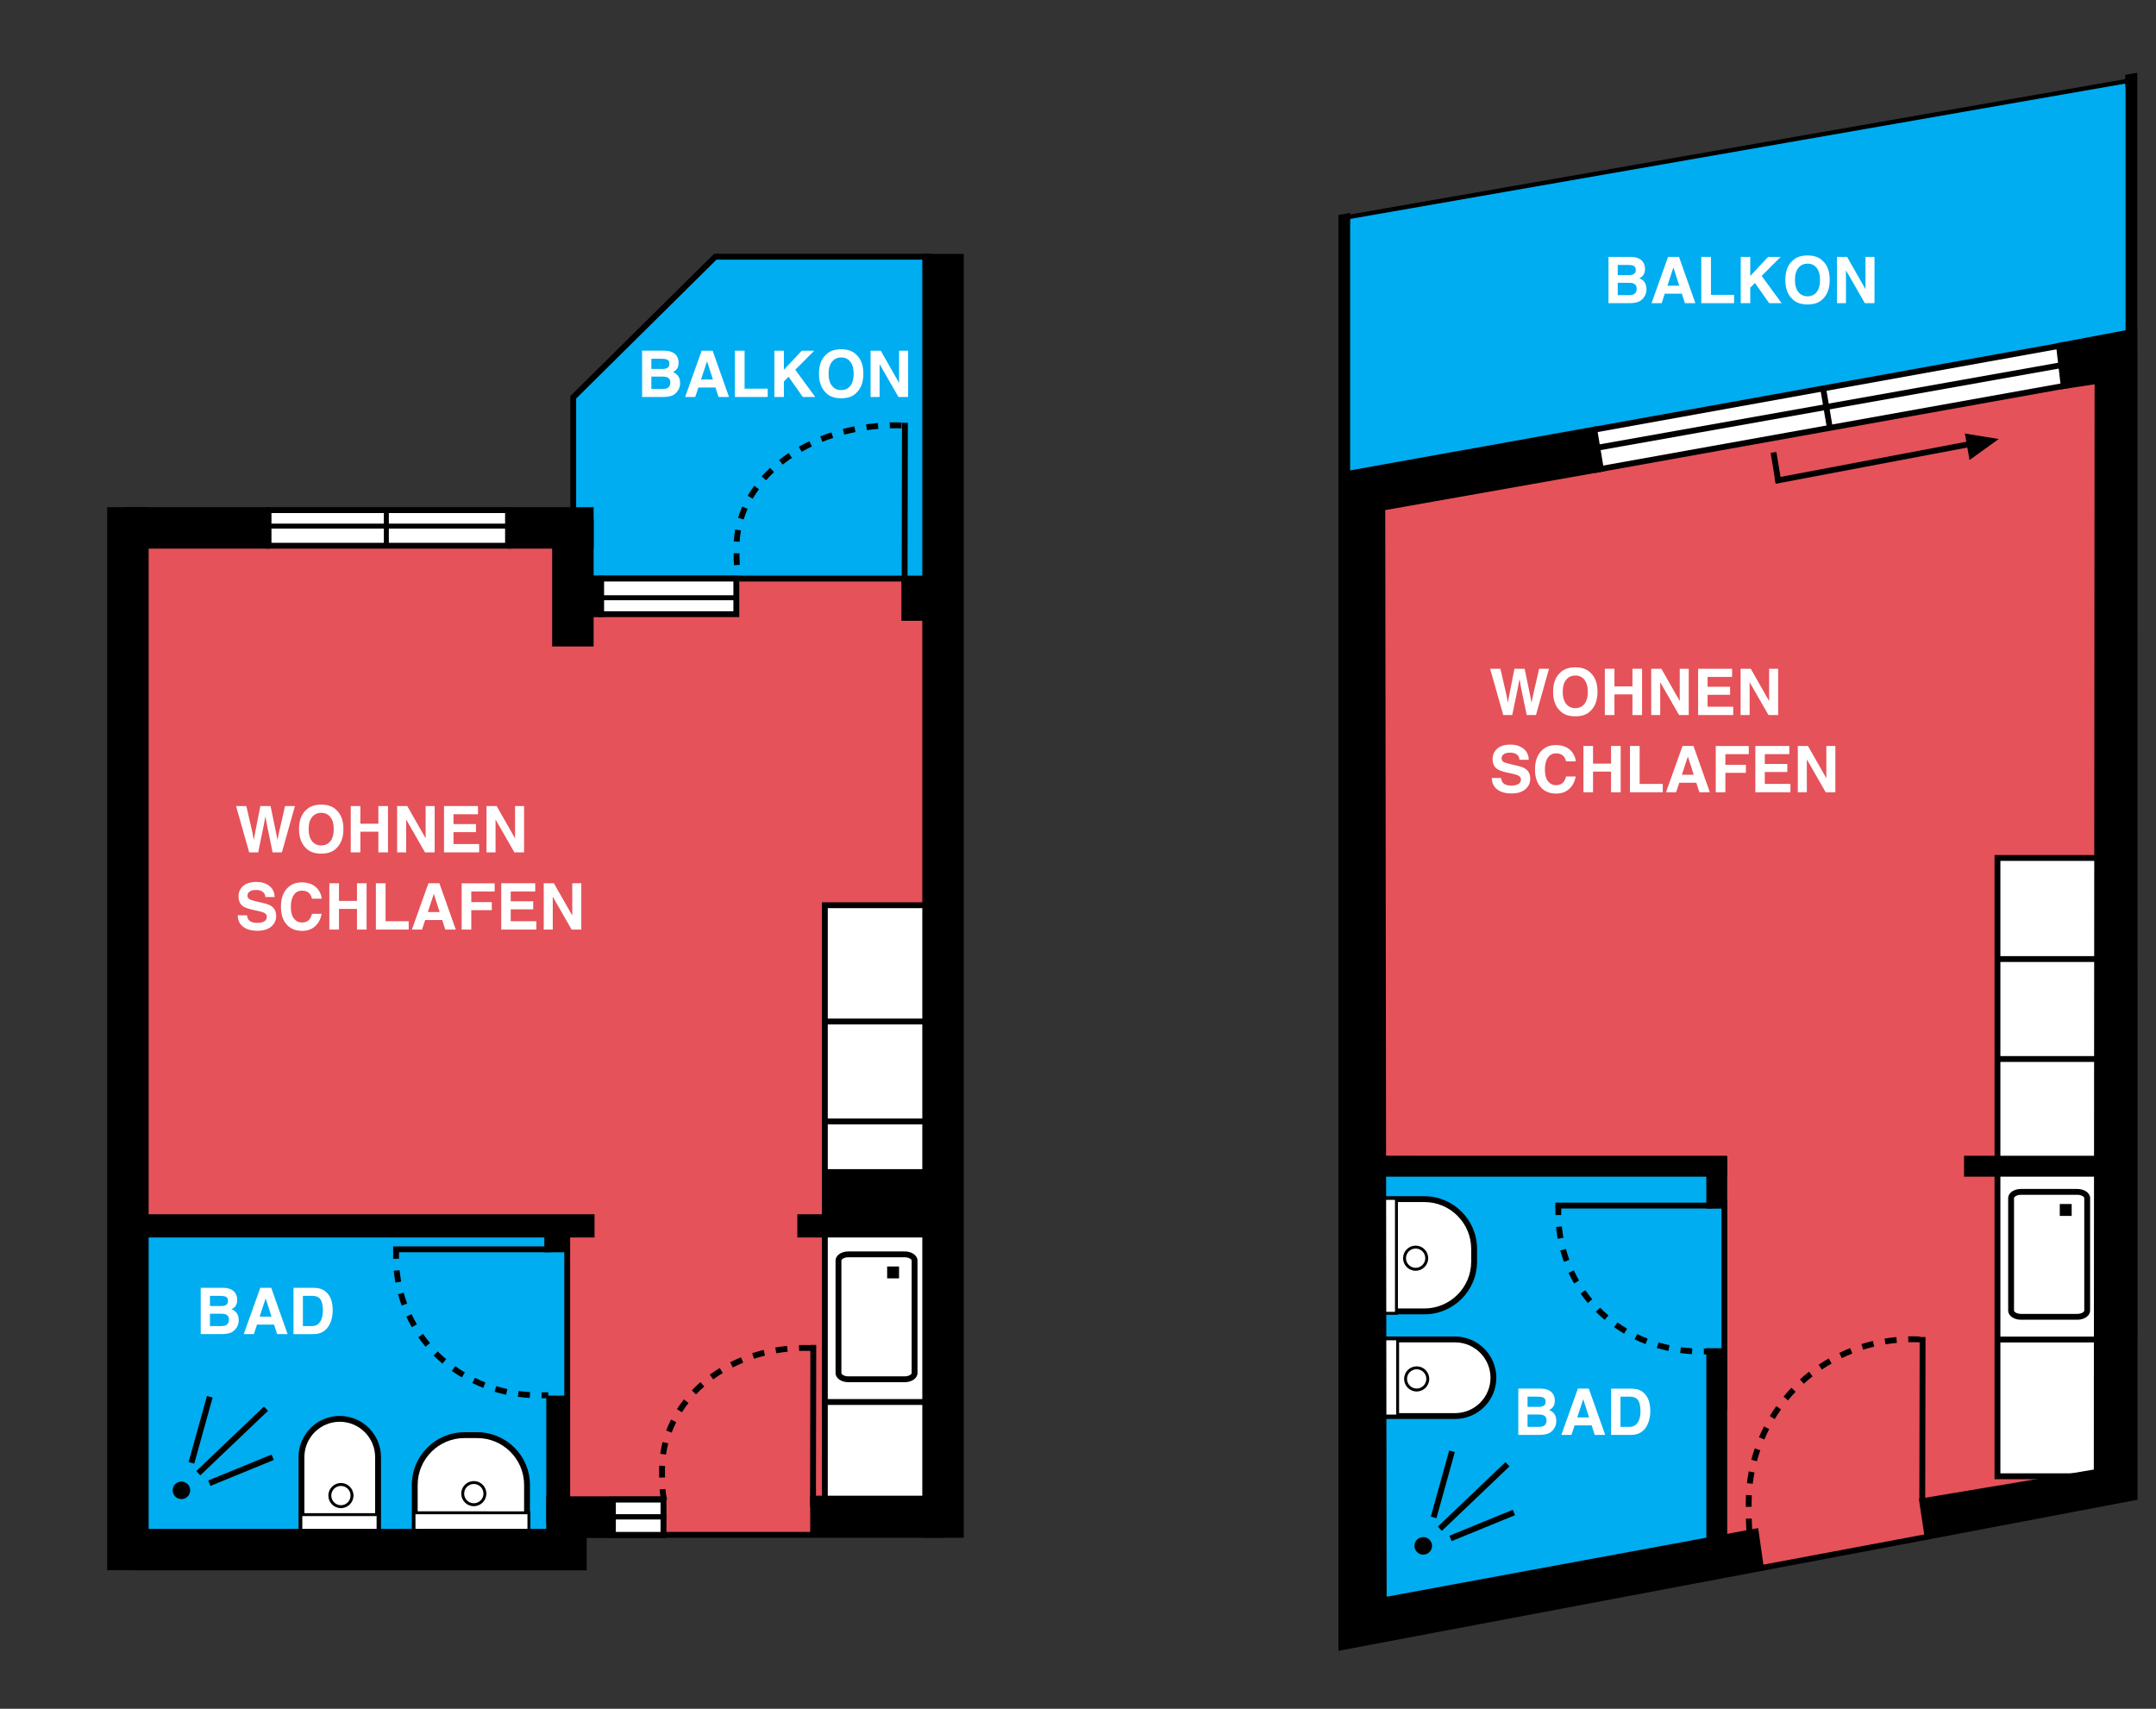
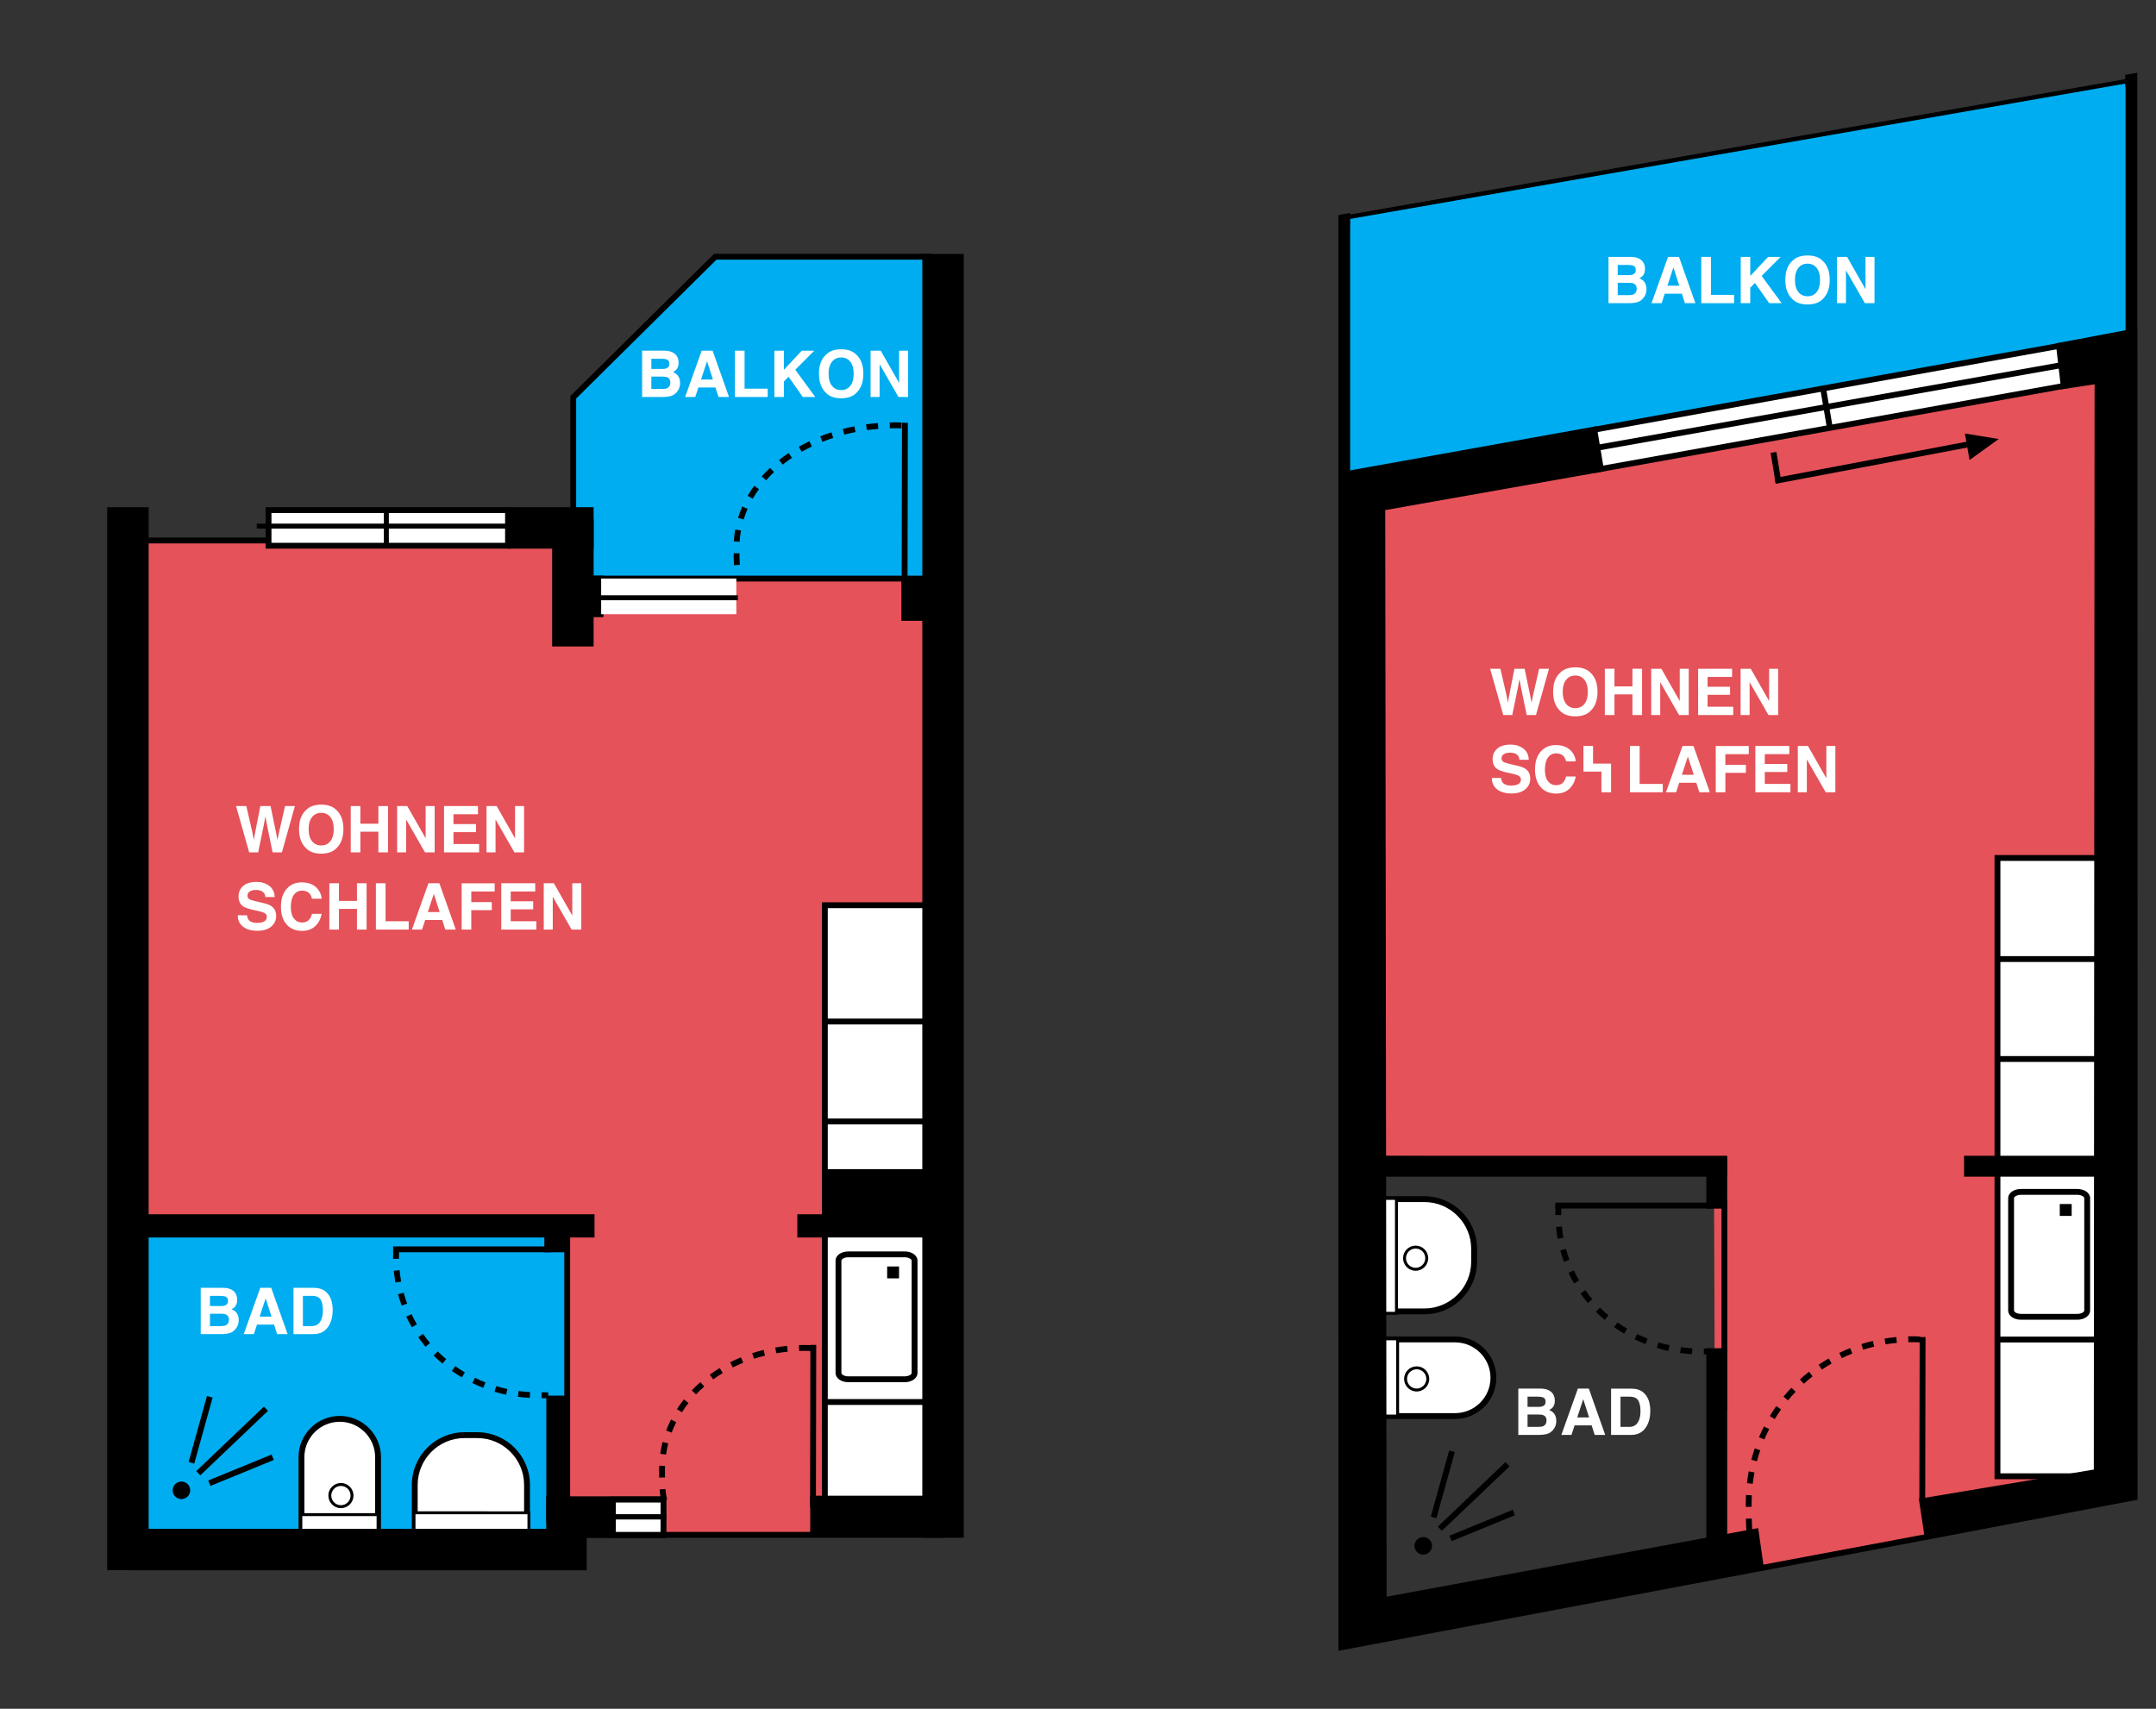
<svg xmlns="http://www.w3.org/2000/svg" version="1.1" id="Ebene_1" x="0px" y="0px" viewBox="0 0 368.539 292.135" style="enable-background:new 0 0 368.539 292.135;" xml:space="preserve">
  <rect x="0" y="0" width="368.539" height="292.135" fill="#333333" stroke="none" />
  <style type="text/css">
	.st0{fill:#E55259;}
	.st1{fill:#00ADF0;}
	.st2{fill:#FFFFFF;}
</style>
  <polygon class="st0" points="233.787,84.922 359.908,61.112 361.602,256.887 293.22,269.59 292.973,198.075 233.073,197.595 " />
-   <polygon class="st1" points="236.265,199.523 294.711,199.971 294.711,263.436 234.562,274.279 " />
  <polygon class="st1" points="228.864,83.792 228.864,37.532 365.267,13.594 364.901,56.879 " />
  <polygon class="st2" points="273.041,80.438 353.778,65.717 352.53,59.143 271.807,73.44 " />
  <g>
    <rect x="291.672" y="230.497" width="3.572" height="33.366" />
    <rect x="291.671" y="197.91" width="3.572" height="8.719" />
  </g>
  <g>
    <rect x="341.439" y="146.682" class="st2" width="18.469" height="105.705" />
    <path d="M360.408,252.887h-19.469V146.182h19.469V252.887z M341.939,251.887h17.469V147.182h-17.469V251.887z" />
  </g>
  <g>
    <rect x="230.929" y="197.595" width="64.311" height="3.572" />
    <rect x="335.729" y="197.595" width="23.08" height="3.572" />
  </g>
  <g>
    <rect x="341.439" y="163.463" width="17.67" height="1" />
  </g>
  <g>
    <rect x="341.245" y="180.551" width="17.281" height="1" />
  </g>
  <g>
    <rect x="341.439" y="228.512" width="18.295" height="1" />
  </g>
  <g>
    <path d="M355.082,225.628h-9.618c-1.231,0-2.195-0.688-2.195-1.567v-19.225c0-0.879,0.964-1.567,2.195-1.567h9.618   c1.231,0,2.196,0.688,2.196,1.567v19.225C357.278,224.94,356.313,225.628,355.082,225.628z M345.464,204.269   c-0.719,0-1.195,0.342-1.195,0.567v19.225c0,0.226,0.477,0.567,1.195,0.567h9.618c0.719,0,1.196-0.342,1.196-0.567v-19.225   c0-0.226-0.478-0.567-1.196-0.567H345.464z" />
  </g>
  <rect x="352.091" y="205.844" width="2.033" height="2.033" />
  <g>
    <rect x="265.874" y="205.608" width="26.89" height="1" />
  </g>
  <g>
    <rect x="314.719" y="241.954" transform="matrix(0.002 -1 1 0.002 85.503 570.579)" width="27.76" height="1" />
  </g>
  <g>
    <path class="st2" d="M251.98,215.696c0,4.696-3.807,8.504-8.504,8.504h-9.881c-4.697,0-4.697-19.191,0-19.191h9.881   c4.697,0,8.504,3.808,8.504,8.504V215.696z" />
    <path d="M243.476,224.701h-9.881c-2.779,0-4.023-5.07-4.023-10.096c0-2.565,0.322-4.963,0.906-6.752   c0.901-2.764,2.192-3.344,3.117-3.344h9.881c4.965,0,9.004,4.039,9.004,9.004v2.184   C252.48,220.661,248.441,224.701,243.476,224.701z M233.595,205.509c-1.132,0-1.844,1.663-2.167,2.653   c-0.552,1.692-0.856,3.979-0.856,6.442c0,5.186,1.3,9.096,3.023,9.096h9.881c4.413,0,8.004-3.591,8.004-8.004v-2.184   c0-4.413-3.591-8.004-8.004-8.004H233.595z" />
  </g>
  <g>
    <path class="st2" d="M255.279,235.545c0,3.616-2.931,6.548-6.547,6.548h-18.192c-1.15-0.1-1.35-13.194,0-13.095h18.192   C252.348,228.998,255.279,231.93,255.279,235.545L255.279,235.545z" />
    <path d="M248.731,242.593h-18.192c-1.909-0.164-1.333-10.599-1.324-10.703c0.2-2.498,0.566-3.438,1.361-3.391l18.155-0.001   c3.886,0,7.048,3.161,7.048,7.047S252.617,242.593,248.731,242.593z M230.65,229.498c-0.776,1.206-0.725,10.731,0.062,12.097   l18.02-0.002c3.335,0,6.048-2.713,6.048-6.048c0-3.334-2.713-6.047-6.048-6.047H230.65z M230.539,229.498c0.008,0,0.016,0,0.023,0   H230.539z" />
  </g>
  <g>
    <rect x="235.818" y="228.893" class="st2" width="3.085" height="13.2" />
    <path d="M239.153,242.343h-3.585v-13.7h3.585V242.343z M236.068,241.843h2.585v-12.7h-2.585V241.843z" />
  </g>
  <g>
    <rect x="235.619" y="204.883" class="st2" width="3.086" height="19.642" />
    <path d="M238.955,224.775h-3.586v-20.142h3.586V224.775z M235.869,224.275h2.586v-19.142h-2.586V224.275z" />
  </g>
  <g>
    <path d="M241.984,217.253c-1.186,0-2.149-0.964-2.149-2.149c0-1.185,0.964-2.148,2.149-2.148c1.185,0,2.148,0.964,2.148,2.148   C244.133,216.289,243.169,217.253,241.984,217.253z M241.984,213.455c-0.909,0-1.649,0.739-1.649,1.648s0.74,1.649,1.649,1.649   s1.648-0.74,1.648-1.649S242.893,213.455,241.984,213.455z" />
  </g>
  <g>
    <path d="M242.161,237.894c-1.186,0-2.149-0.964-2.149-2.149c0-1.185,0.964-2.148,2.149-2.148c1.185,0,2.148,0.964,2.148,2.148   C244.309,236.93,243.345,237.894,242.161,237.894z M242.161,234.096c-0.909,0-1.649,0.739-1.649,1.648s0.74,1.649,1.649,1.649   s1.648-0.74,1.648-1.649S243.07,234.096,242.161,234.096z" />
  </g>
  <path d="M244.783,264.284c0,0.829-0.671,1.5-1.5,1.5c-0.828,0-1.499-0.671-1.499-1.5c0-0.828,0.671-1.499,1.499-1.499  C244.112,262.785,244.783,263.456,244.783,264.284z" />
  <g>
    <path d="M292.381,231.552h-1.134v-1h1.134V231.552z M289.221,231.509c-0.678-0.038-1.359-0.104-2.028-0.193l0.133-0.99   c0.644,0.086,1.3,0.148,1.952,0.186L289.221,231.509z M285.185,230.964c-0.666-0.144-1.33-0.314-1.975-0.508l0.287-0.957   c0.619,0.186,1.258,0.35,1.898,0.488L285.185,230.964z M281.283,229.792c-0.63-0.245-1.259-0.521-1.869-0.817l0.438-0.898   c0.586,0.284,1.189,0.548,1.795,0.784L281.283,229.792z M277.62,228.011c-0.58-0.344-1.156-0.718-1.711-1.112l0.578-0.814   c0.533,0.378,1.085,0.736,1.643,1.065L277.62,228.011z M274.296,225.65c-0.521-0.439-1.026-0.904-1.503-1.381l0.707-0.707   c0.457,0.457,0.942,0.902,1.44,1.324L274.296,225.65z M271.415,222.764c-0.438-0.52-0.857-1.063-1.248-1.619l0.818-0.574   c0.373,0.53,0.775,1.052,1.193,1.549L271.415,222.764z M269.066,219.426c-0.341-0.583-0.66-1.192-0.95-1.812l0.906-0.424   c0.277,0.592,0.582,1.174,0.907,1.731L269.066,219.426z M267.329,215.73c-0.235-0.643-0.443-1.297-0.619-1.945l0.965-0.262   c0.169,0.62,0.368,1.247,0.594,1.863L267.329,215.73z M266.259,211.794c-0.12-0.667-0.214-1.347-0.279-2.021l0.996-0.096   c0.062,0.646,0.152,1.299,0.268,1.938L266.259,211.794z M265.868,207.734l-0.002-0.352c0-0.566,0.025-1.126,0.062-1.683   l0.998,0.064c-0.034,0.535-0.06,1.073-0.06,1.618l0.002,0.344L265.868,207.734z" />
  </g>
  <g>
    <path d="M299.059,264.642c-0.125-0.209-0.222-0.506-0.305-0.933l0.98-0.191c0.081,0.41,0.155,0.565,0.184,0.612L299.059,264.642z    M298.522,261.655c-0.043-0.683-0.068-1.393-0.082-2.023l1-0.021c0.014,0.617,0.037,1.313,0.08,1.98L298.522,261.655z    M298.42,257.624c-0.004-0.202-0.006-0.403-0.006-0.604c0-0.479,0.011-0.956,0.034-1.431l0.998,0.049   c-0.021,0.457-0.032,0.918-0.032,1.382c0,0.194,0.002,0.388,0.006,0.584L298.42,257.624z M299.607,253.679l-0.994-0.115   c0.079-0.676,0.181-1.353,0.305-2.01l0.982,0.184C299.781,252.373,299.682,253.026,299.607,253.679z M300.328,249.822l-0.967-0.254   c0.173-0.658,0.369-1.313,0.584-1.947l0.947,0.32C300.685,248.553,300.495,249.186,300.328,249.822z M301.59,246.106l-0.922-0.389   c0.263-0.622,0.552-1.243,0.858-1.846l0.891,0.455C302.121,244.907,301.843,245.505,301.59,246.106z M303.369,242.613l-0.855-0.518   c0.348-0.577,0.723-1.149,1.113-1.701l0.816,0.578C304.066,241.504,303.705,242.056,303.369,242.613z M305.635,239.413   l-0.773-0.635c0.43-0.522,0.884-1.035,1.349-1.524l0.725,0.689C306.486,238.415,306.049,238.91,305.635,239.413z M308.338,236.571   l-0.672-0.74c0.501-0.454,1.023-0.896,1.555-1.313l0.617,0.787C309.326,235.706,308.821,236.132,308.338,236.571z M311.425,234.149   l-0.559-0.83c0.555-0.374,1.137-0.736,1.728-1.076l0.498,0.867C312.521,233.438,311.961,233.787,311.425,234.149z M314.831,232.193   l-0.434-0.9c0.605-0.292,1.233-0.567,1.866-0.817l0.367,0.93C316.021,231.646,315.416,231.911,314.831,232.193z M318.482,230.747   l-0.303-0.953c0.639-0.202,1.299-0.385,1.961-0.543l0.232,0.973C319.733,230.376,319.097,230.552,318.482,230.747z    M322.296,229.834l-0.162-0.986c0.67-0.11,1.349-0.198,2.017-0.261l0.094,0.996C323.598,229.644,322.943,229.728,322.296,229.834z    M328.168,229.496c-0.61-0.029-1.225-0.047-1.843-0.032l-0.119,0.003l-0.025-1l0.12-0.003c0.639-0.016,1.282,0.002,1.916,0.034   L328.168,229.496z" />
  </g>
  <g>
    <polygon points="246.468,261.722 245.778,260.997 257.339,249.974 258.028,250.699  " />
  </g>
  <g>
    <rect x="240.577" y="253.331" transform="matrix(0.268 -0.964 0.964 0.268 -64.109 423.308)" width="11.72" height="0.999" />
  </g>
  <g>
    <rect x="247.577" y="260.479" transform="matrix(0.925 -0.379 0.379 0.925 -79.971 115.443)" width="11.709" height="1" />
  </g>
  <g>
    <path class="st2" d="M265.413,238.244c0.242,0.337,0.363,0.74,0.363,1.209c0,0.483-0.122,0.872-0.367,1.166   c-0.137,0.164-0.338,0.314-0.604,0.451c0.404,0.146,0.709,0.379,0.914,0.697c0.206,0.319,0.309,0.706,0.309,1.16   c0,0.47-0.117,0.891-0.353,1.263c-0.149,0.247-0.336,0.455-0.561,0.623c-0.253,0.193-0.551,0.326-0.895,0.397   s-0.716,0.107-1.118,0.107h-3.567v-7.917h3.826C264.326,237.416,265.01,237.698,265.413,238.244z M261.114,238.777v1.745h1.924   c0.344,0,0.623-0.064,0.837-0.195c0.215-0.131,0.322-0.363,0.322-0.695c0-0.369-0.142-0.613-0.426-0.73   c-0.244-0.083-0.556-0.124-0.936-0.124H261.114z M261.114,241.832v2.111h1.922c0.343,0,0.61-0.047,0.802-0.14   c0.347-0.172,0.521-0.501,0.521-0.988c0-0.412-0.168-0.694-0.505-0.849c-0.188-0.086-0.451-0.131-0.791-0.135H261.114z" />
    <path class="st2" d="M269.716,237.402h1.872l2.801,7.917h-1.794l-0.522-1.627h-2.915l-0.537,1.627h-1.73L269.716,237.402z    M269.606,242.327h2.028l-1-3.115L269.606,242.327z" />
    <path class="st2" d="M280.035,237.574c0.555,0.183,1.005,0.518,1.349,1.005c0.276,0.394,0.464,0.819,0.564,1.277   c0.101,0.459,0.15,0.896,0.15,1.311c0,1.053-0.211,1.945-0.634,2.676c-0.573,0.984-1.459,1.477-2.655,1.477h-3.414v-7.917h3.414   C279.3,237.409,279.709,237.466,280.035,237.574z M277.002,238.777v5.167h1.527c0.782,0,1.327-0.385,1.636-1.154   c0.168-0.423,0.253-0.926,0.253-1.51c0-0.806-0.127-1.424-0.38-1.855s-0.756-0.647-1.509-0.647H277.002z" />
  </g>
  <g>
    <path class="st2" d="M280.827,44.76c0.242,0.337,0.363,0.74,0.363,1.209c0,0.483-0.122,0.872-0.366,1.166   c-0.137,0.164-0.338,0.314-0.604,0.451c0.404,0.146,0.709,0.379,0.915,0.697c0.205,0.319,0.309,0.706,0.309,1.16   c0,0.47-0.118,0.891-0.353,1.263c-0.149,0.247-0.337,0.455-0.561,0.623c-0.253,0.193-0.552,0.326-0.895,0.397   c-0.344,0.071-0.717,0.107-1.119,0.107h-3.567v-7.917h3.826C279.741,43.932,280.425,44.213,280.827,44.76z M276.528,45.292v1.745   h1.925c0.344,0,0.622-0.064,0.837-0.195c0.214-0.131,0.321-0.363,0.321-0.695c0-0.369-0.142-0.613-0.425-0.73   c-0.245-0.083-0.557-0.124-0.936-0.124H276.528z M276.528,48.348v2.111h1.922c0.344,0,0.611-0.047,0.802-0.14   c0.348-0.172,0.521-0.501,0.521-0.988c0-0.412-0.168-0.694-0.504-0.849c-0.188-0.086-0.451-0.131-0.791-0.135H276.528z" />
    <path class="st2" d="M285.13,43.917h1.872l2.801,7.917h-1.794l-0.521-1.627h-2.916l-0.537,1.627h-1.729L285.13,43.917z    M285.021,48.842h2.027l-1-3.115L285.021,48.842z" />
    <path class="st2" d="M290.81,43.917h1.654v6.493h3.953v1.424h-5.607V43.917z" />
    <path class="st2" d="M297.556,43.917h1.627v3.262l3.059-3.262h2.138l-3.248,3.256l3.415,4.661h-2.127l-2.439-3.456l-0.797,0.808   v2.648h-1.627V43.917z" />
    <path class="st2" d="M311.569,51.131c-0.598,0.615-1.463,0.924-2.594,0.924c-1.132,0-1.996-0.309-2.595-0.924   c-0.802-0.756-1.203-1.845-1.203-3.266c0-1.451,0.401-2.539,1.203-3.266c0.599-0.616,1.463-0.924,2.595-0.924   c1.131,0,1.996,0.308,2.594,0.924c0.799,0.727,1.198,1.814,1.198,3.266C312.767,49.286,312.368,50.375,311.569,51.131z    M310.536,49.928c0.385-0.484,0.577-1.172,0.577-2.062c0-0.889-0.192-1.575-0.577-2.061c-0.386-0.485-0.905-0.728-1.561-0.728   s-1.179,0.241-1.568,0.726c-0.391,0.482-0.586,1.17-0.586,2.062c0,0.891,0.195,1.578,0.586,2.062   c0.39,0.482,0.913,0.725,1.568,0.725S310.15,50.41,310.536,49.928z" />
    <path class="st2" d="M314.003,43.917h1.734l3.143,5.521v-5.521h1.541v7.917h-1.653l-3.224-5.617v5.617h-1.541V43.917z" />
  </g>
  <g>
    <path class="st2" d="M256.473,114.331l1.045,4.534l0.228,1.262l0.229-1.236l0.895-4.56h1.745l0.94,4.533l0.241,1.263l0.244-1.214   l1.056-4.582h1.685l-2.228,7.917h-1.584l-0.956-4.63l-0.279-1.53l-0.279,1.53l-0.956,4.63h-1.536l-2.245-7.917H256.473z" />
    <path class="st2" d="M271.875,121.545c-0.599,0.615-1.463,0.924-2.595,0.924c-1.131,0-1.996-0.309-2.594-0.924   c-0.803-0.756-1.203-1.845-1.203-3.266c0-1.451,0.4-2.539,1.203-3.266c0.598-0.616,1.463-0.924,2.594-0.924   c1.132,0,1.996,0.308,2.595,0.924c0.798,0.727,1.197,1.814,1.197,3.266C273.072,119.701,272.673,120.789,271.875,121.545z    M270.841,120.342c0.385-0.484,0.577-1.172,0.577-2.062c0-0.889-0.192-1.575-0.577-2.061s-0.905-0.728-1.561-0.728   s-1.178,0.241-1.568,0.726c-0.39,0.482-0.585,1.17-0.585,2.062c0,0.891,0.195,1.578,0.585,2.062   c0.391,0.482,0.913,0.725,1.568,0.725S270.456,120.825,270.841,120.342z" />
    <path class="st2" d="M274.324,122.248v-7.917h1.644v3.019h3.077v-3.019h1.644v7.917h-1.644v-3.534h-3.077v3.534H274.324z" />
    <path class="st2" d="M282.252,114.331h1.734l3.143,5.521v-5.521h1.541v7.917h-1.653l-3.224-5.617v5.617h-1.541V114.331z" />
    <path class="st2" d="M296.077,115.733h-4.189v1.682h3.846v1.375h-3.846v2.035h4.383v1.424h-6v-7.917h5.807V115.733z" />
    <path class="st2" d="M297.532,114.331h1.734l3.143,5.521v-5.521h1.542v7.917h-1.654l-3.223-5.617v5.617h-1.542V114.331z" />
    <path class="st2" d="M256.589,133.005c0.051,0.361,0.151,0.632,0.302,0.811c0.273,0.326,0.743,0.488,1.409,0.488   c0.398,0,0.722-0.043,0.971-0.129c0.472-0.164,0.707-0.471,0.707-0.918c0-0.262-0.115-0.464-0.347-0.607   c-0.23-0.139-0.597-0.263-1.099-0.37l-0.857-0.188c-0.843-0.186-1.421-0.388-1.736-0.606c-0.533-0.365-0.8-0.937-0.8-1.714   c0-0.709,0.261-1.298,0.782-1.767c0.522-0.469,1.289-0.704,2.301-0.704c0.844,0,1.564,0.222,2.161,0.664   c0.596,0.442,0.909,1.084,0.938,1.926h-1.59c-0.029-0.477-0.242-0.815-0.639-1.016c-0.265-0.133-0.593-0.199-0.985-0.199   c-0.437,0-0.786,0.086-1.046,0.258c-0.261,0.172-0.392,0.412-0.392,0.721c0,0.282,0.129,0.494,0.386,0.633   c0.165,0.094,0.516,0.203,1.052,0.328l1.39,0.328c0.608,0.143,1.065,0.334,1.369,0.574c0.472,0.372,0.708,0.911,0.708,1.617   c0,0.723-0.28,1.323-0.839,1.802c-0.56,0.478-1.35,0.717-2.37,0.717c-1.042,0-1.862-0.235-2.459-0.706   c-0.598-0.471-0.896-1.118-0.896-1.941H256.589z" />
    <path class="st2" d="M263.489,128.359c0.638-0.651,1.449-0.978,2.434-0.978c1.318,0,2.281,0.437,2.891,1.311   c0.337,0.49,0.518,0.983,0.542,1.478h-1.654c-0.105-0.38-0.24-0.666-0.405-0.859c-0.294-0.344-0.731-0.516-1.31-0.516   c-0.59,0-1.055,0.242-1.395,0.728c-0.341,0.485-0.511,1.172-0.511,2.06s0.18,1.553,0.539,1.995   c0.358,0.442,0.815,0.663,1.368,0.663c0.567,0,1-0.189,1.298-0.568c0.165-0.205,0.302-0.511,0.41-0.919h1.644   c-0.142,0.863-0.504,1.564-1.087,2.105s-1.329,0.812-2.239,0.812c-1.127,0-2.013-0.365-2.657-1.096   c-0.645-0.734-0.967-1.74-0.967-3.02C262.389,130.172,262.756,129.107,263.489,128.359z" />
-     <path class="st2" d="M270.666,135.449v-7.917h1.644v3.019h3.078v-3.019h1.644v7.917h-1.644v-3.534h-3.078v3.534H270.666z" />
+     <path class="st2" d="M270.666,135.449v-7.917h1.644v3.019h3.078v-3.019v7.917h-1.644v-3.534h-3.078v3.534H270.666z" />
    <path class="st2" d="M278.621,127.532h1.654v6.493h3.953v1.424h-5.607V127.532z" />
    <path class="st2" d="M287.603,127.532h1.872l2.801,7.917h-1.794l-0.521-1.627h-2.916l-0.537,1.627h-1.729L287.603,127.532z    M287.495,132.456h2.027l-1-3.115L287.495,132.456z" />
    <path class="st2" d="M293.284,127.542h5.645v1.391h-4.001v1.821h3.507v1.375h-3.507v3.319h-1.644V127.542z" />
    <path class="st2" d="M305.857,128.933h-4.189v1.682h3.846v1.375h-3.846v2.035h4.383v1.424h-5.999v-7.917h5.806V128.933z" />
    <path class="st2" d="M307.313,127.532h1.734l3.143,5.521v-5.521h1.541v7.917h-1.653l-3.224-5.617v5.617h-1.541V127.532z" />
  </g>
  <g>
    <polygon points="300.537,261.25 237.026,272.98 236.787,87.207 274.218,80.582 272.931,72.858 228.787,80.777 228.787,282.229    301.571,268.488  " />
    <polygon points="351.413,58.709 352.321,66.564 358.042,65.705 357.908,251.242 328.002,256.243 329.064,263.298 365.386,256.398    365.337,56.081  " />
  </g>
  <g>
    <rect x="302.881" y="77.442" transform="matrix(0.987 -0.164 0.164 0.987 -8.982 50.663)" width="1" height="4.941" />
  </g>
  <g>
    <rect x="302.963" y="78.44" transform="matrix(0.983 -0.186 0.186 0.983 -9.071 60.972)" width="36.372" height="1" />
  </g>
  <g>
    <polygon points="272.624,80.863 271.651,76.286 352.501,61.892 352.076,59.625 272.588,73.958 272.41,72.973 352.875,58.465    353.671,62.7 272.844,77.09 273.401,79.708 353.316,65.371 353.492,66.356  " />
  </g>
  <g>
    <rect x="311.71" y="66.552" transform="matrix(0.986 -0.167 0.167 0.986 -7.292 53.026)" width="1" height="6.795" />
  </g>
  <g>
    <polygon points="300.773,268.471 300.872,267.601 329.432,262.238 329.726,263.174 301.057,268.583  " />
  </g>
  <polygon points="335.873,74.116 336.666,78.648 341.654,75.054 " />
  <g>
    <rect x="229.167" y="25.018" transform="matrix(0.985 -0.172 0.172 0.985 0.067 51.561)" width="136.805" height="0.749" />
  </g>
  <g>
    <polygon points="363.337,228.943 365.337,228.943 365.337,12.434 363.271,12.797 363.271,14.829 363.337,14.817  " />
    <polygon points="230.783,228.975 230.783,38.434 230.801,38.431 230.801,36.401 228.783,36.755 228.783,228.975  " />
  </g>
  <g>
    <rect x="294.264" y="205.208" width="1" height="35.737" />
  </g>
  <g>
    <rect x="24.127" y="92.403" class="st0" width="136.666" height="170" />
    <path d="M160.292,92.903v169H24.626v-169H160.292 M161.292,91.903H23.626v171h137.666V91.903L161.292,91.903z" />
  </g>
  <g>
    <polygon class="st1" points="100.805,98.918 97.988,88.615 97.988,67.922 122.268,43.89 158.719,43.89 158.719,98.918  " />
    <path d="M158.219,44.39v54.028h-57.033l-2.699-9.871V68.131l23.986-23.741H158.219 M159.219,43.39h-37.156L97.488,67.714v20.968   l2.936,10.736h58.796V43.39L159.219,43.39z" />
  </g>
  <g>
    <rect x="22.625" y="210.096" class="st1" width="74.333" height="53.834" />
    <path d="M97.459,264.43H22.125v-54.834h75.333V264.43z M23.125,263.43h73.333v-52.834H23.125V263.43z" />
  </g>
  <rect x="18.322" y="86.713" width="7.087" height="181.734" />
-   <rect x="21.499" y="86.713" width="24.621" height="7.086" />
  <rect x="86.752" y="86.713" width="14.719" height="7.086" />
  <rect x="154.085" y="99.046" width="9.206" height="7.086" />
  <rect x="95.223" y="98.423" width="7.926" height="7.086" />
  <g>
    <rect x="45.902" y="87.213" class="st2" width="40.938" height="6.086" />
    <path d="M86.339,87.713v5.086H46.402v-5.086H86.339 M87.339,86.713H45.402v7.086h41.938V86.713L87.339,86.713z" />
  </g>
  <rect x="43.892" y="89.521" width="44.837" height="0.851" />
  <rect x="94.384" y="88.766" width="7.087" height="21.755" />
  <g>
    <g>
      <rect x="140.995" y="154.762" class="st2" width="18.469" height="104.666" />
      <path d="M159.963,259.929h-19.468V154.262h19.468V259.929z M141.495,258.929h17.468V155.262h-17.468V258.929z" />
    </g>
    <g>
      <rect x="140.995" y="174.142" width="17.67" height="1" />
    </g>
    <g>
      <rect x="140.802" y="191.23" width="17.281" height="1" />
    </g>
    <g>
      <rect x="140.995" y="239.191" width="18.296" height="1" />
    </g>
    <g>
      <path d="M154.637,236.307h-9.617c-1.231,0-2.195-0.688-2.195-1.567v-19.225c0-0.879,0.964-1.567,2.195-1.567h9.617    c1.232,0,2.197,0.688,2.197,1.567v19.225C156.835,235.618,155.869,236.307,154.637,236.307z M145.02,214.948    c-0.719,0-1.195,0.342-1.195,0.567v19.225c0,0.226,0.477,0.567,1.195,0.567h9.617c0.72,0,1.197-0.342,1.197-0.567v-19.225    c0-0.226-0.478-0.567-1.197-0.567H145.02z" />
    </g>
    <rect x="151.647" y="216.522" width="2.033" height="2.033" />
  </g>
  <rect x="65.616" y="87.172" width="0.851" height="5.871" />
  <rect x="157.655" y="43.412" width="7.087" height="219.491" />
  <rect x="138.494" y="255.713" width="22.132" height="7.086" />
  <rect x="93.369" y="255.819" width="20.454" height="7.086" />
  <rect x="141.086" y="199.88" width="19.872" height="11.216" />
  <g>
    <g>
      <path class="st2" d="M58.076,242.571c3.616,0,6.548,2.931,6.548,6.547v15.192c-0.1,1.149-13.194,2.35-13.095,1v-16.192    C51.529,245.502,54.46,242.571,58.076,242.571L58.076,242.571z" />
      <path d="M54.561,266.409c-0.564,0-1.074-0.017-1.507-0.052c-0.679-0.055-2.091-0.168-2.023-1.083l-0.001-16.155    c0-3.886,3.161-7.047,7.046-7.047c3.886,0,7.048,3.161,7.048,7.047v15.192c-0.034,0.411-0.093,1.097-4.935,1.71    C58.217,266.272,56.169,266.409,54.561,266.409z M52.029,265.176c1.332,0.661,10.843-0.14,12.097-1.021l-0.002-15.037    c0-3.334-2.713-6.047-6.048-6.047c-3.334,0-6.046,2.713-6.046,6.047V265.176z M52.029,265.285v0.026    C52.03,265.302,52.03,265.293,52.029,265.285z" />
    </g>
    <g>
      <rect x="51.423" y="258.946" class="st2" width="13.2" height="3.086" />
      <path d="M64.874,262.283h-13.7v-3.586h13.7V262.283z M51.674,261.783h12.7v-2.586h-12.7V261.783z" />
    </g>
    <g>
      <path d="M58.275,257.838c-1.185,0-2.148-0.964-2.148-2.149c0-1.185,0.964-2.148,2.148-2.148c1.185,0,2.149,0.964,2.149,2.148    C60.425,256.874,59.46,257.838,58.275,257.838z M58.275,254.04c-0.909,0-1.648,0.739-1.648,1.648s0.739,1.649,1.648,1.649    c0.91,0,1.649-0.74,1.649-1.649S59.185,254.04,58.275,254.04z" />
    </g>
  </g>
  <g>
    <g>
      <path class="st2" d="M81.584,245.358c4.696,0,8.504,3.808,8.504,8.504v9.882c0,4.696-19.191,4.696-19.191-0.001v-9.881    c0-4.697,3.808-8.504,8.504-8.504H81.584z" />
      <path d="M80.493,267.767c-2.565,0-4.964-0.322-6.753-0.906c-2.764-0.901-3.344-2.192-3.344-3.117v-9.881    c0-4.965,4.039-9.004,9.004-9.004h2.184c4.965,0,9.004,4.039,9.004,9.004v9.882C90.588,266.523,85.517,267.767,80.493,267.767z     M79.4,245.859c-4.414,0-8.004,3.591-8.004,8.004v9.881c0,1.724,3.911,3.023,9.097,3.023c5.185,0,9.095-1.3,9.095-3.022v-9.882    c0-4.413-3.59-8.004-8.004-8.004H79.4z" />
    </g>
    <g>
      <rect x="70.77" y="258.634" class="st2" width="19.642" height="3.085" />
      <path d="M90.662,261.97H70.52v-3.586l20.142,0.001V261.97z M71.02,261.47h19.142v-2.585l-19.142-0.001V261.47z" />
    </g>
    <g>
-       <path d="M80.991,257.504c-1.185,0-2.149-0.964-2.149-2.148c0-1.186,0.964-2.149,2.149-2.149s2.149,0.964,2.149,2.149    C83.14,256.54,82.176,257.504,80.991,257.504z M80.991,253.706c-0.909,0-1.649,0.74-1.649,1.649s0.74,1.648,1.649,1.648    c0.91,0,1.649-0.739,1.649-1.648S81.901,253.706,80.991,253.706z" />
-     </g>
+       </g>
  </g>
  <rect x="22.252" y="261.38" width="78.04" height="7.086" />
  <rect x="93.383" y="238.599" width="3.969" height="21.756" />
  <rect x="93.05" y="207.765" width="3.969" height="6.331" />
  <rect x="21.459" y="207.596" width="80.167" height="3.969" />
  <rect x="136.292" y="207.596" width="23.833" height="3.969" />
  <g>
    <rect x="102.759" y="98.915" class="st2" width="23.106" height="6.086" />
-     <path d="M125.365,99.416v5.086h-22.106v-5.086H125.365 M126.365,98.416h-24.106v7.086h24.106V98.416L126.365,98.416z" />
  </g>
  <rect x="100.347" y="101.767" width="25.774" height="0.851" />
  <g>
    <rect x="125.109" y="243.301" transform="matrix(0.002 -1 1 0.002 -105.083 382.314)" width="27.76" height="1" />
  </g>
  <g>
    <path d="M113.214,256.827c-0.145-0.224-0.35-0.692-0.462-2.188l0.997-0.074c0.101,1.345,0.271,1.666,0.304,1.717L113.214,256.827z    M112.674,252.608l-0.003-0.606l0-0.319l-0.004-0.455c0-0.216,0.003-0.43,0.011-0.644l0.999,0.033   c-0.006,0.202-0.01,0.406-0.01,0.61l0.004,0.559l0,0.216l0.003,0.595L112.674,252.608z M113.847,248.681l-0.99-0.141   c0.096-0.673,0.231-1.35,0.401-2.013l0.969,0.248C114.066,247.404,113.938,248.044,113.847,248.681z M114.812,244.923l-0.936-0.352   c0.24-0.638,0.518-1.27,0.825-1.879l0.893,0.449C115.303,243.72,115.039,244.32,114.812,244.923z M116.558,241.452l-0.843-0.539   c0.363-0.567,0.763-1.129,1.189-1.668l0.785,0.619C117.284,240.378,116.903,240.912,116.558,241.452z M118.972,238.393   l-0.723-0.691c0.463-0.484,0.961-0.96,1.48-1.411l0.656,0.754C119.89,237.476,119.414,237.93,118.972,238.393z M121.915,235.826   l-0.589-0.809c0.542-0.396,1.114-0.776,1.698-1.132l0.521,0.854C122.984,235.08,122.436,235.446,121.915,235.826z M125.258,233.788   l-0.45-0.893c0.603-0.305,1.227-0.589,1.854-0.847l0.38,0.926C126.438,233.222,125.838,233.495,125.258,233.788z M128.883,232.299   l-0.309-0.951c0.644-0.209,1.302-0.397,1.957-0.559l0.239,0.971C130.139,231.916,129.504,232.097,128.883,232.299z    M132.693,231.359l-0.169-0.986c0.668-0.114,1.346-0.206,2.015-0.274l0.102,0.994C133.994,231.159,133.339,231.248,132.693,231.359   z M138.563,230.968c-0.373-0.015-0.747-0.023-1.123-0.023l-0.841,0.015l-0.031-1l0.873-0.015c0.389,0,0.776,0.009,1.162,0.023   L138.563,230.968z" />
  </g>
  <g>
    <rect x="104.77" y="256.379" class="st2" width="8.642" height="6.025" />
    <path d="M112.912,256.879v5.025h-7.642v-5.025H112.912 M113.912,255.879h-9.642v7.025h9.642V255.879L113.912,255.879z" />
  </g>
  <rect x="103.579" y="258.871" width="10.308" height="0.907" />
  <g>
    <rect x="140.767" y="85.659" transform="matrix(0.002 -1 1 0.002 68.187 240.637)" width="27.76" height="1" />
  </g>
  <g>
    <path d="M126.02,99.195c-0.09-0.119-0.167-0.269-0.233-0.458l0.944-0.329c0.043,0.125,0.076,0.171,0.083,0.179L126.02,99.195z    M125.463,96.628c-0.047-0.747-0.059-1.508-0.06-2.032l1-0.003c0.001,0.508,0.012,1.247,0.058,1.971L125.463,96.628z    M126.429,92.624l-0.998-0.059c0.04-0.68,0.121-1.366,0.243-2.042l0.984,0.177C126.543,91.337,126.467,91.984,126.429,92.624z    M127.115,88.818l-0.956-0.293c0.199-0.65,0.44-1.298,0.716-1.927l0.916,0.402C127.53,87.594,127.303,88.205,127.115,88.818z    M128.668,85.266l-0.866-0.5c0.338-0.585,0.714-1.163,1.117-1.719l0.81,0.587C129.345,84.162,128.989,84.712,128.668,85.266z    M130.949,82.114l-0.749-0.663c0.446-0.503,0.925-0.997,1.424-1.467l0.686,0.728C131.833,81.161,131.375,81.633,130.949,82.114z    M133.79,79.431l-0.623-0.782c0.522-0.416,1.076-0.82,1.646-1.204l0.558,0.83C134.823,78.644,134.291,79.033,133.79,79.431z    M137.04,77.242l-0.496-0.868c0.58-0.331,1.187-0.649,1.803-0.945l0.433,0.901C138.185,76.616,137.6,76.922,137.04,77.242z    M140.578,75.538l-0.371-0.929c0.623-0.249,1.259-0.48,1.909-0.694l0.312,0.95C141.799,75.073,141.181,75.297,140.578,75.538z    M144.317,74.31l-0.253-0.968c0.649-0.17,1.309-0.321,1.979-0.454l0.194,0.98C145.588,73.998,144.948,74.145,144.317,74.31z    M148.181,73.542l-0.139-0.99c0.664-0.093,1.336-0.167,2.016-0.223l0.081,0.997C149.48,73.38,148.826,73.452,148.181,73.542z    M154.08,73.23c-0.588-0.017-1.177-0.026-1.778-0.015l-0.195,0.004l-0.022-1l0.196-0.004c0.619-0.012,1.225-0.004,1.831,0.016   L154.08,73.23z" />
  </g>
  <g>
    <rect x="67.204" y="213.09" width="26.888" height="1" />
  </g>
  <path d="M32.513,254.792c0,0.829-0.671,1.5-1.499,1.5c-0.828,0-1.5-0.671-1.5-1.5c0-0.828,0.672-1.499,1.5-1.499  C31.842,253.293,32.513,253.964,32.513,254.792z" />
  <g>
    <path d="M93.711,239.035h-1.133v-1h1.133V239.035z M90.551,238.992c-0.677-0.038-1.359-0.104-2.028-0.193l0.133-0.99   c0.644,0.086,1.301,0.148,1.952,0.186L90.551,238.992z M86.514,238.447c-0.667-0.144-1.33-0.314-1.974-0.508l0.287-0.957   c0.619,0.186,1.257,0.35,1.897,0.488L86.514,238.447z M82.612,237.275c-0.629-0.245-1.257-0.521-1.868-0.817l0.438-0.898   c0.586,0.285,1.19,0.549,1.794,0.784L82.612,237.275z M78.948,235.493c-0.584-0.347-1.159-0.721-1.709-1.111l0.579-0.814   c0.528,0.374,1.08,0.733,1.641,1.066L78.948,235.493z M75.625,233.132c-0.518-0.438-1.023-0.902-1.502-1.381l0.707-0.707   c0.459,0.459,0.944,0.904,1.44,1.324L75.625,233.132z M72.742,230.245c-0.438-0.521-0.857-1.065-1.246-1.617l0.817-0.576   c0.373,0.529,0.774,1.051,1.194,1.551L72.742,230.245z M70.394,226.908c-0.342-0.589-0.661-1.197-0.949-1.81l0.905-0.426   c0.275,0.587,0.581,1.17,0.908,1.733L70.394,226.908z M68.659,223.213c-0.234-0.637-0.442-1.291-0.62-1.946l0.965-0.262   c0.17,0.627,0.37,1.254,0.594,1.862L68.659,223.213z M67.589,219.277c-0.121-0.665-0.214-1.345-0.279-2.021l0.995-0.096   c0.062,0.648,0.153,1.3,0.269,1.938L67.589,219.277z M67.199,215.219l-0.002-0.354c0-0.566,0.025-1.126,0.062-1.683l0.998,0.064   c-0.035,0.535-0.06,1.073-0.06,1.618l0.002,0.341L67.199,215.219z" />
  </g>
  <g>
    <rect x="31.646" y="245.855" transform="matrix(0.724 -0.69 0.69 0.724 -159.003 95.34)" width="15.975" height="1.001" />
  </g>
  <g>
    <rect x="28.307" y="243.839" transform="matrix(0.268 -0.964 0.964 0.268 -210.408 211.902)" width="11.72" height="1" />
  </g>
  <g>
    <rect x="35.307" y="250.987" transform="matrix(0.925 -0.379 0.379 0.925 -92.192 34.331)" width="11.709" height="1" />
  </g>
  <g>
    <path class="st2" d="M40.188,221.012c0.242,0.337,0.363,0.74,0.363,1.209c0,0.483-0.122,0.872-0.367,1.166   c-0.137,0.164-0.338,0.314-0.604,0.451c0.404,0.146,0.709,0.379,0.915,0.697c0.206,0.319,0.309,0.706,0.309,1.16   c0,0.47-0.118,0.891-0.353,1.263c-0.149,0.247-0.336,0.455-0.561,0.623c-0.253,0.193-0.551,0.326-0.895,0.397   c-0.344,0.071-0.716,0.107-1.119,0.107H34.31v-7.917h3.826C39.102,220.184,39.785,220.465,40.188,221.012z M35.889,221.544v1.745   h1.924c0.344,0,0.623-0.064,0.837-0.195s0.322-0.363,0.322-0.695c0-0.369-0.142-0.613-0.425-0.73   c-0.245-0.083-0.556-0.124-0.936-0.124H35.889z M35.889,224.6v2.111h1.922c0.343,0,0.611-0.047,0.802-0.14   c0.347-0.172,0.521-0.501,0.521-0.988c0-0.412-0.168-0.694-0.504-0.849c-0.188-0.086-0.451-0.131-0.791-0.135H35.889z" />
    <path class="st2" d="M44.491,220.169h1.872l2.801,7.917H47.37l-0.522-1.627h-2.916l-0.537,1.627h-1.73L44.491,220.169z    M44.382,225.094h2.028l-1-3.115L44.382,225.094z" />
    <path class="st2" d="M54.81,220.341c0.555,0.183,1.005,0.518,1.349,1.005c0.276,0.394,0.464,0.819,0.564,1.277   c0.1,0.459,0.15,0.896,0.15,1.311c0,1.053-0.211,1.945-0.634,2.676c-0.573,0.984-1.458,1.477-2.655,1.477h-3.414v-7.917h3.414   C54.075,220.176,54.484,220.234,54.81,220.341z M51.777,221.544v5.167h1.528c0.782,0,1.327-0.385,1.635-1.154   c0.168-0.423,0.253-0.926,0.253-1.51c0-0.806-0.126-1.424-0.379-1.855s-0.756-0.647-1.509-0.647H51.777z" />
  </g>
  <g>
    <path class="st2" d="M42.105,137.806l1.045,4.534l0.228,1.262l0.229-1.236l0.895-4.56h1.745l0.941,4.533l0.241,1.263l0.245-1.214   l1.055-4.582h1.685l-2.227,7.917H46.6l-0.956-4.63l-0.279-1.53l-0.279,1.53l-0.956,4.63h-1.536l-2.245-7.917H42.105z" />
    <path class="st2" d="M57.506,145.019c-0.598,0.615-1.463,0.924-2.594,0.924s-1.996-0.309-2.594-0.924   c-0.802-0.756-1.203-1.845-1.203-3.266c0-1.451,0.401-2.539,1.203-3.266c0.598-0.616,1.463-0.924,2.594-0.924   s1.996,0.308,2.594,0.924c0.798,0.727,1.198,1.814,1.198,3.266C58.704,143.175,58.304,144.264,57.506,145.019z M56.472,143.816   c0.385-0.484,0.577-1.172,0.577-2.062c0-0.889-0.192-1.575-0.577-2.061c-0.385-0.485-0.905-0.728-1.561-0.728   s-1.178,0.241-1.568,0.726c-0.39,0.482-0.585,1.17-0.585,2.062c0,0.891,0.195,1.578,0.585,2.062   c0.39,0.482,0.913,0.725,1.568,0.725S56.087,144.299,56.472,143.816z" />
    <path class="st2" d="M59.955,145.723v-7.917h1.644v3.019h3.078v-3.019h1.644v7.917h-1.644v-3.534h-3.078v3.534H59.955z" />
    <path class="st2" d="M67.883,137.806h1.734l3.143,5.521v-5.521h1.542v7.917h-1.654l-3.223-5.617v5.617h-1.542V137.806z" />
    <path class="st2" d="M81.708,139.207h-4.189v1.682h3.846v1.375h-3.846v2.035h4.383v1.424h-6v-7.917h5.806V139.207z" />
    <path class="st2" d="M83.164,137.806h1.734l3.143,5.521v-5.521h1.542v7.917h-1.654l-3.223-5.617v5.617h-1.542V137.806z" />
    <path class="st2" d="M42.22,156.48c0.051,0.361,0.152,0.632,0.302,0.811c0.274,0.326,0.744,0.488,1.409,0.488   c0.398,0,0.722-0.043,0.971-0.129c0.472-0.164,0.708-0.471,0.708-0.918c0-0.262-0.116-0.464-0.347-0.607   c-0.231-0.139-0.597-0.263-1.099-0.37l-0.857-0.188c-0.843-0.186-1.421-0.388-1.736-0.606c-0.534-0.365-0.8-0.937-0.8-1.714   c0-0.709,0.261-1.298,0.783-1.767s1.289-0.704,2.3-0.704c0.844,0,1.565,0.222,2.161,0.664s0.909,1.084,0.938,1.926h-1.59   c-0.029-0.477-0.242-0.815-0.639-1.016c-0.265-0.133-0.593-0.199-0.986-0.199c-0.437,0-0.786,0.086-1.046,0.258   c-0.261,0.172-0.391,0.412-0.391,0.721c0,0.282,0.128,0.494,0.385,0.633c0.166,0.094,0.516,0.203,1.052,0.328l1.389,0.328   c0.609,0.143,1.065,0.334,1.369,0.574c0.472,0.372,0.708,0.911,0.708,1.617c0,0.723-0.28,1.323-0.839,1.802   c-0.559,0.478-1.349,0.717-2.37,0.717c-1.042,0-1.862-0.235-2.459-0.706s-0.896-1.118-0.896-1.941H42.22z" />
    <path class="st2" d="M49.121,151.833c0.638-0.651,1.449-0.978,2.434-0.978c1.318,0,2.281,0.437,2.891,1.311   c0.336,0.49,0.517,0.983,0.542,1.478h-1.654c-0.105-0.38-0.24-0.666-0.405-0.859c-0.294-0.344-0.731-0.516-1.31-0.516   c-0.589,0-1.054,0.242-1.395,0.728s-0.51,1.172-0.51,2.06s0.18,1.553,0.539,1.995s0.815,0.663,1.369,0.663   c0.567,0,1-0.189,1.298-0.568c0.165-0.205,0.301-0.511,0.41-0.919h1.644c-0.142,0.863-0.504,1.564-1.086,2.105   c-0.583,0.541-1.33,0.812-2.24,0.812c-1.126,0-2.012-0.365-2.657-1.096c-0.645-0.734-0.967-1.74-0.967-3.02   C48.021,153.647,48.387,152.581,49.121,151.833z" />
    <path class="st2" d="M56.298,158.923v-7.917h1.644v3.019h3.078v-3.019h1.644v7.917h-1.644v-3.534h-3.078v3.534H56.298z" />
    <path class="st2" d="M64.252,151.006h1.654v6.493h3.953v1.424h-5.607V151.006z" />
    <path class="st2" d="M73.235,151.006h1.872l2.801,7.917h-1.794l-0.522-1.627h-2.916l-0.537,1.627h-1.73L73.235,151.006z    M73.126,155.931h2.028l-1-3.115L73.126,155.931z" />
    <path class="st2" d="M78.915,151.017h5.645v1.391h-4.001v1.821h3.507v1.375h-3.507v3.319h-1.644V151.017z" />
    <path class="st2" d="M91.489,152.408H87.3v1.682h3.846v1.375H87.3v2.035h4.383v1.424h-6v-7.917h5.806V152.408z" />
    <path class="st2" d="M92.945,151.006h1.734l3.143,5.521v-5.521h1.542v7.917h-1.654l-3.223-5.617v5.617h-1.542V151.006z" />
  </g>
  <g>
    <path class="st2" d="M115.638,60.798c0.242,0.337,0.363,0.74,0.363,1.209c0,0.483-0.122,0.872-0.367,1.166   c-0.137,0.164-0.338,0.314-0.604,0.451c0.404,0.146,0.709,0.379,0.915,0.697c0.206,0.319,0.309,0.706,0.309,1.16   c0,0.47-0.118,0.891-0.353,1.263c-0.149,0.247-0.336,0.455-0.561,0.623c-0.253,0.193-0.551,0.326-0.895,0.397   c-0.344,0.071-0.716,0.107-1.119,0.107h-3.567v-7.917h3.826C114.552,59.97,115.236,60.251,115.638,60.798z M111.34,61.33v1.745   h1.924c0.344,0,0.623-0.064,0.837-0.195s0.322-0.363,0.322-0.695c0-0.369-0.142-0.613-0.425-0.73   c-0.245-0.083-0.556-0.124-0.936-0.124H111.34z M111.34,64.386v2.111h1.922c0.343,0,0.611-0.047,0.802-0.14   c0.347-0.172,0.521-0.501,0.521-0.988c0-0.412-0.168-0.694-0.504-0.849c-0.188-0.086-0.451-0.131-0.791-0.135H111.34z" />
    <path class="st2" d="M119.941,59.955h1.872l2.801,7.917h-1.794l-0.522-1.627h-2.916l-0.537,1.627h-1.73L119.941,59.955z    M119.832,64.88h2.028l-1-3.115L119.832,64.88z" />
    <path class="st2" d="M125.621,59.955h1.654v6.493h3.953v1.424h-5.607V59.955z" />
    <path class="st2" d="M132.367,59.955h1.627v3.262l3.059-3.262h2.138l-3.249,3.256l3.416,4.661h-2.127l-2.439-3.456l-0.797,0.808   v2.648h-1.627V59.955z" />
    <path class="st2" d="M146.381,67.169c-0.598,0.615-1.463,0.924-2.594,0.924s-1.996-0.309-2.594-0.924   c-0.802-0.756-1.203-1.845-1.203-3.266c0-1.451,0.401-2.539,1.203-3.266c0.598-0.616,1.463-0.924,2.594-0.924   s1.996,0.308,2.594,0.924c0.798,0.727,1.198,1.814,1.198,3.266C147.578,65.324,147.179,66.413,146.381,67.169z M145.347,65.966   c0.385-0.484,0.577-1.172,0.577-2.063c0-0.889-0.192-1.575-0.577-2.061c-0.385-0.485-0.905-0.728-1.561-0.728   s-1.178,0.241-1.568,0.726c-0.39,0.482-0.585,1.17-0.585,2.062c0,0.891,0.195,1.578,0.585,2.063   c0.39,0.482,0.913,0.725,1.568,0.725S144.962,66.448,145.347,65.966z" />
    <path class="st2" d="M148.814,59.955h1.734l3.143,5.521v-5.521h1.542v7.917h-1.654l-3.223-5.617v5.617h-1.542V59.955z" />
  </g>
</svg>